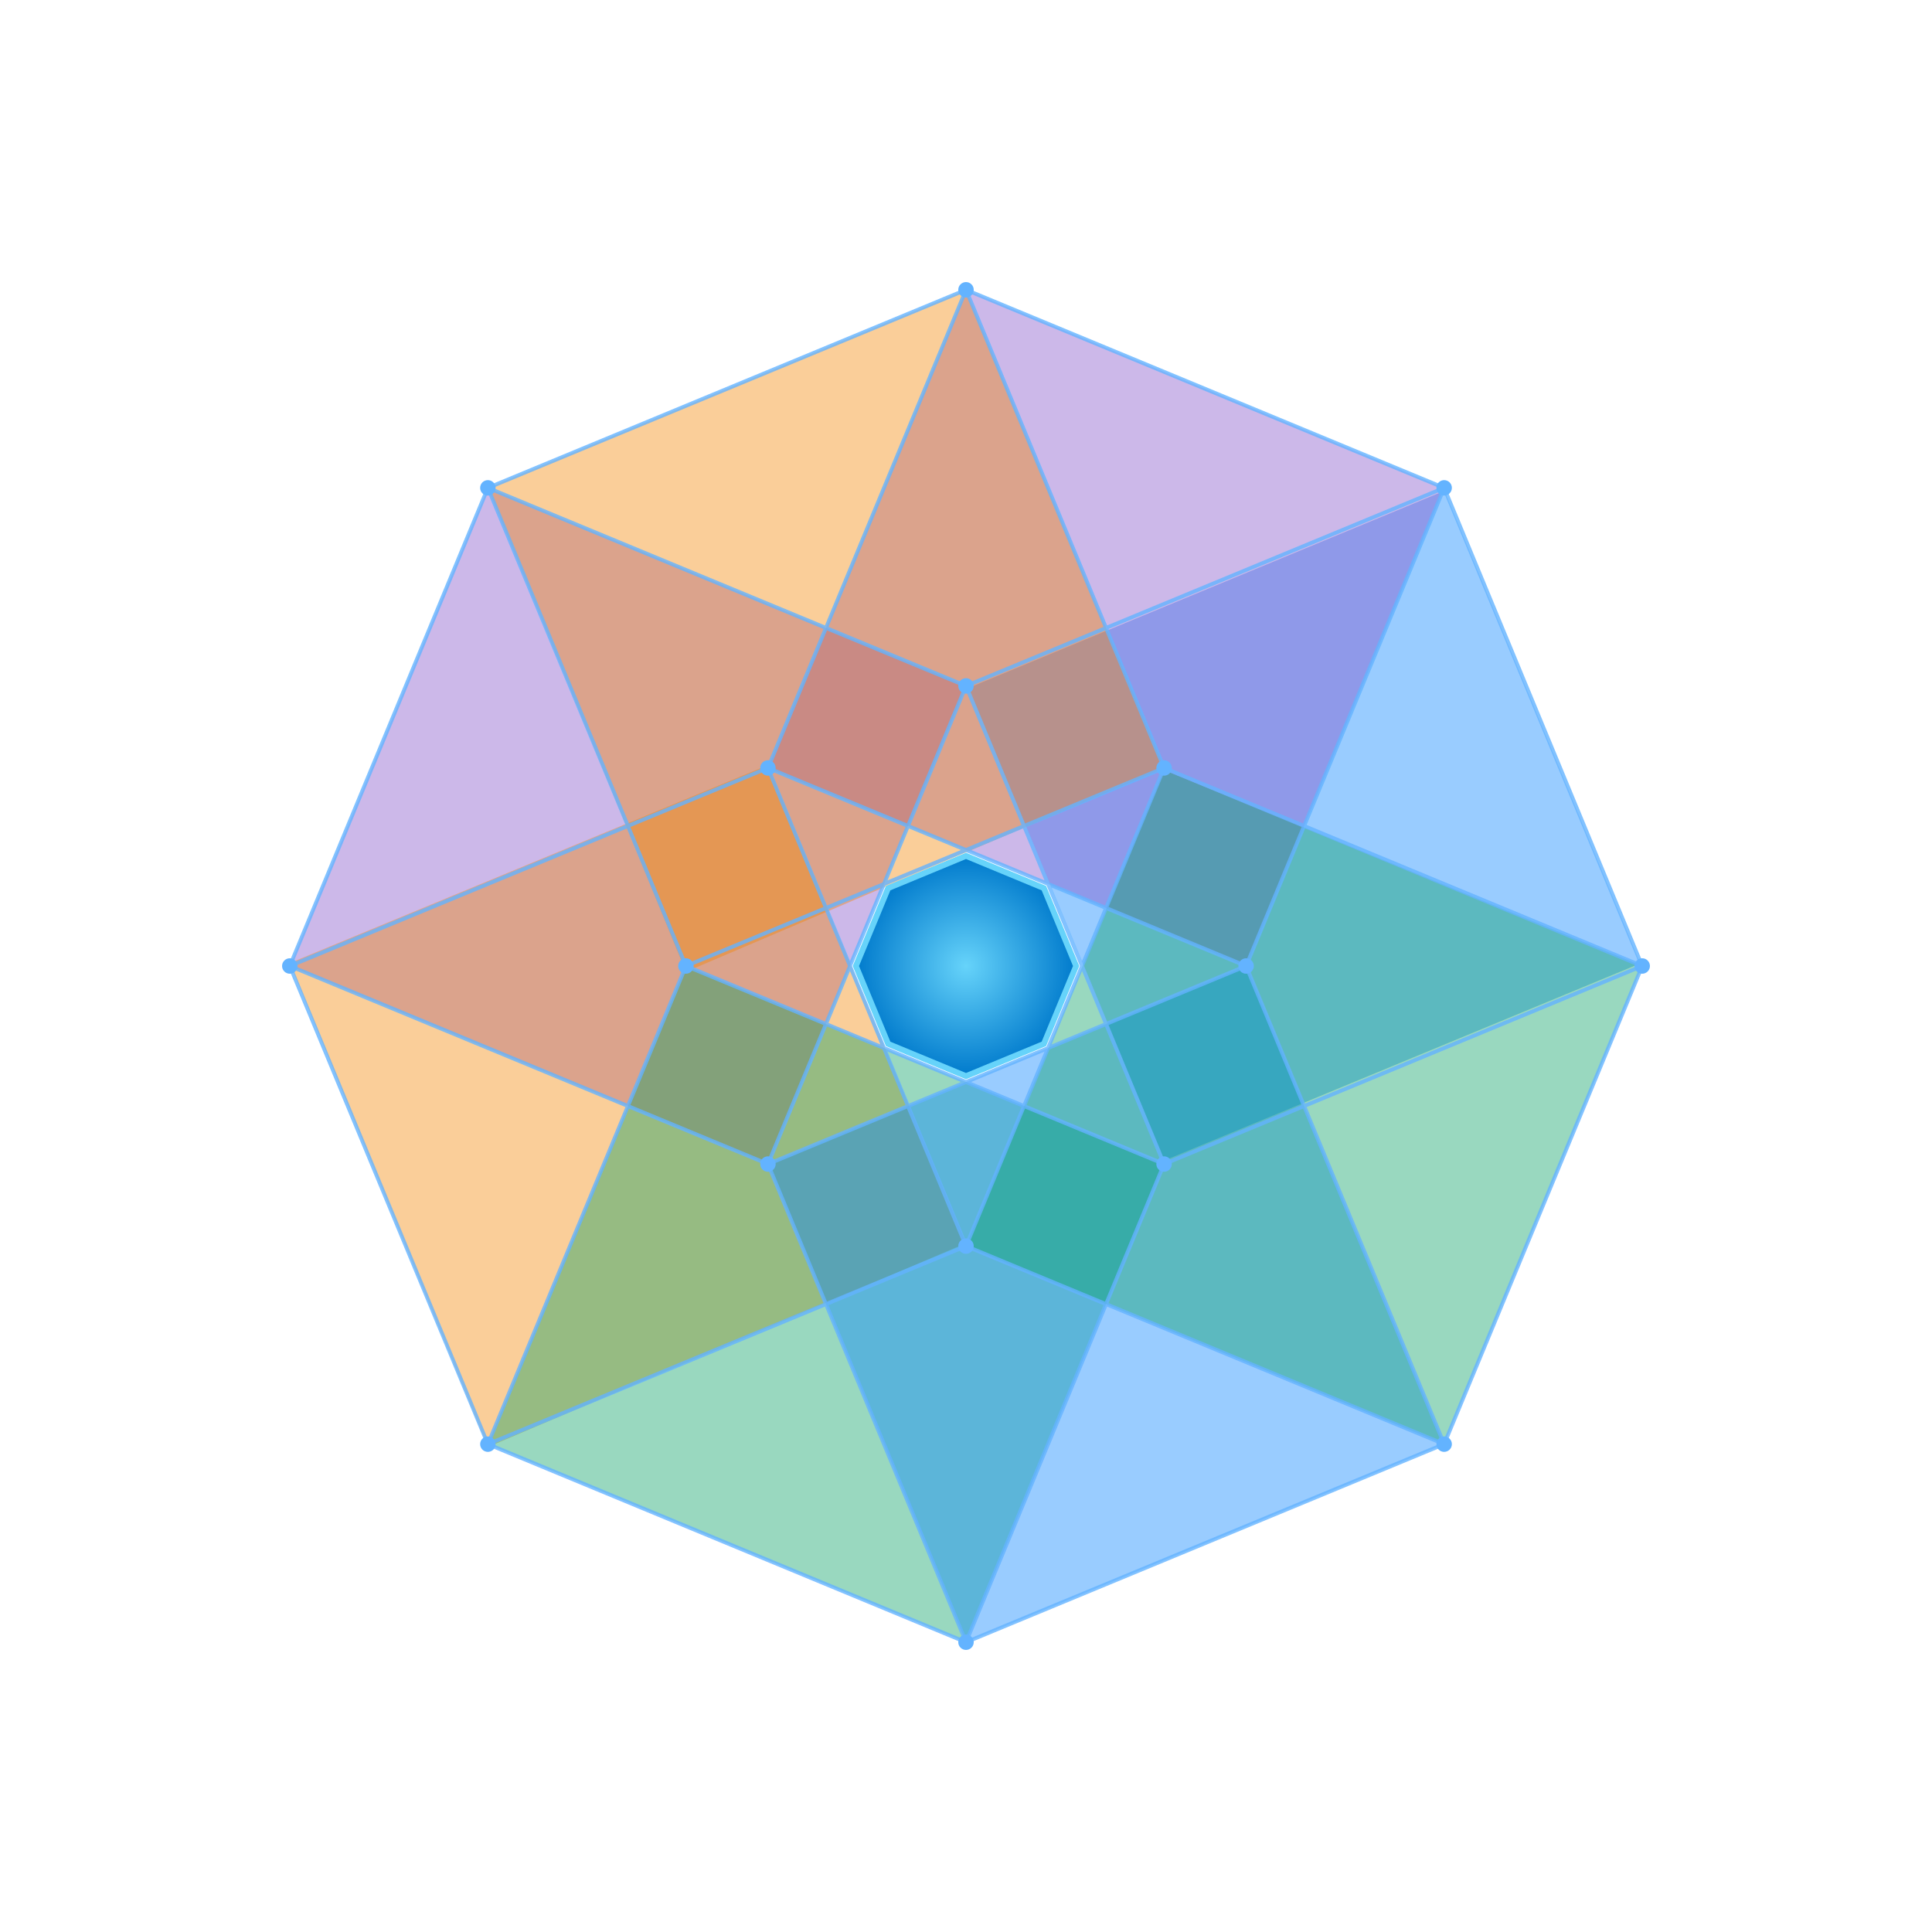
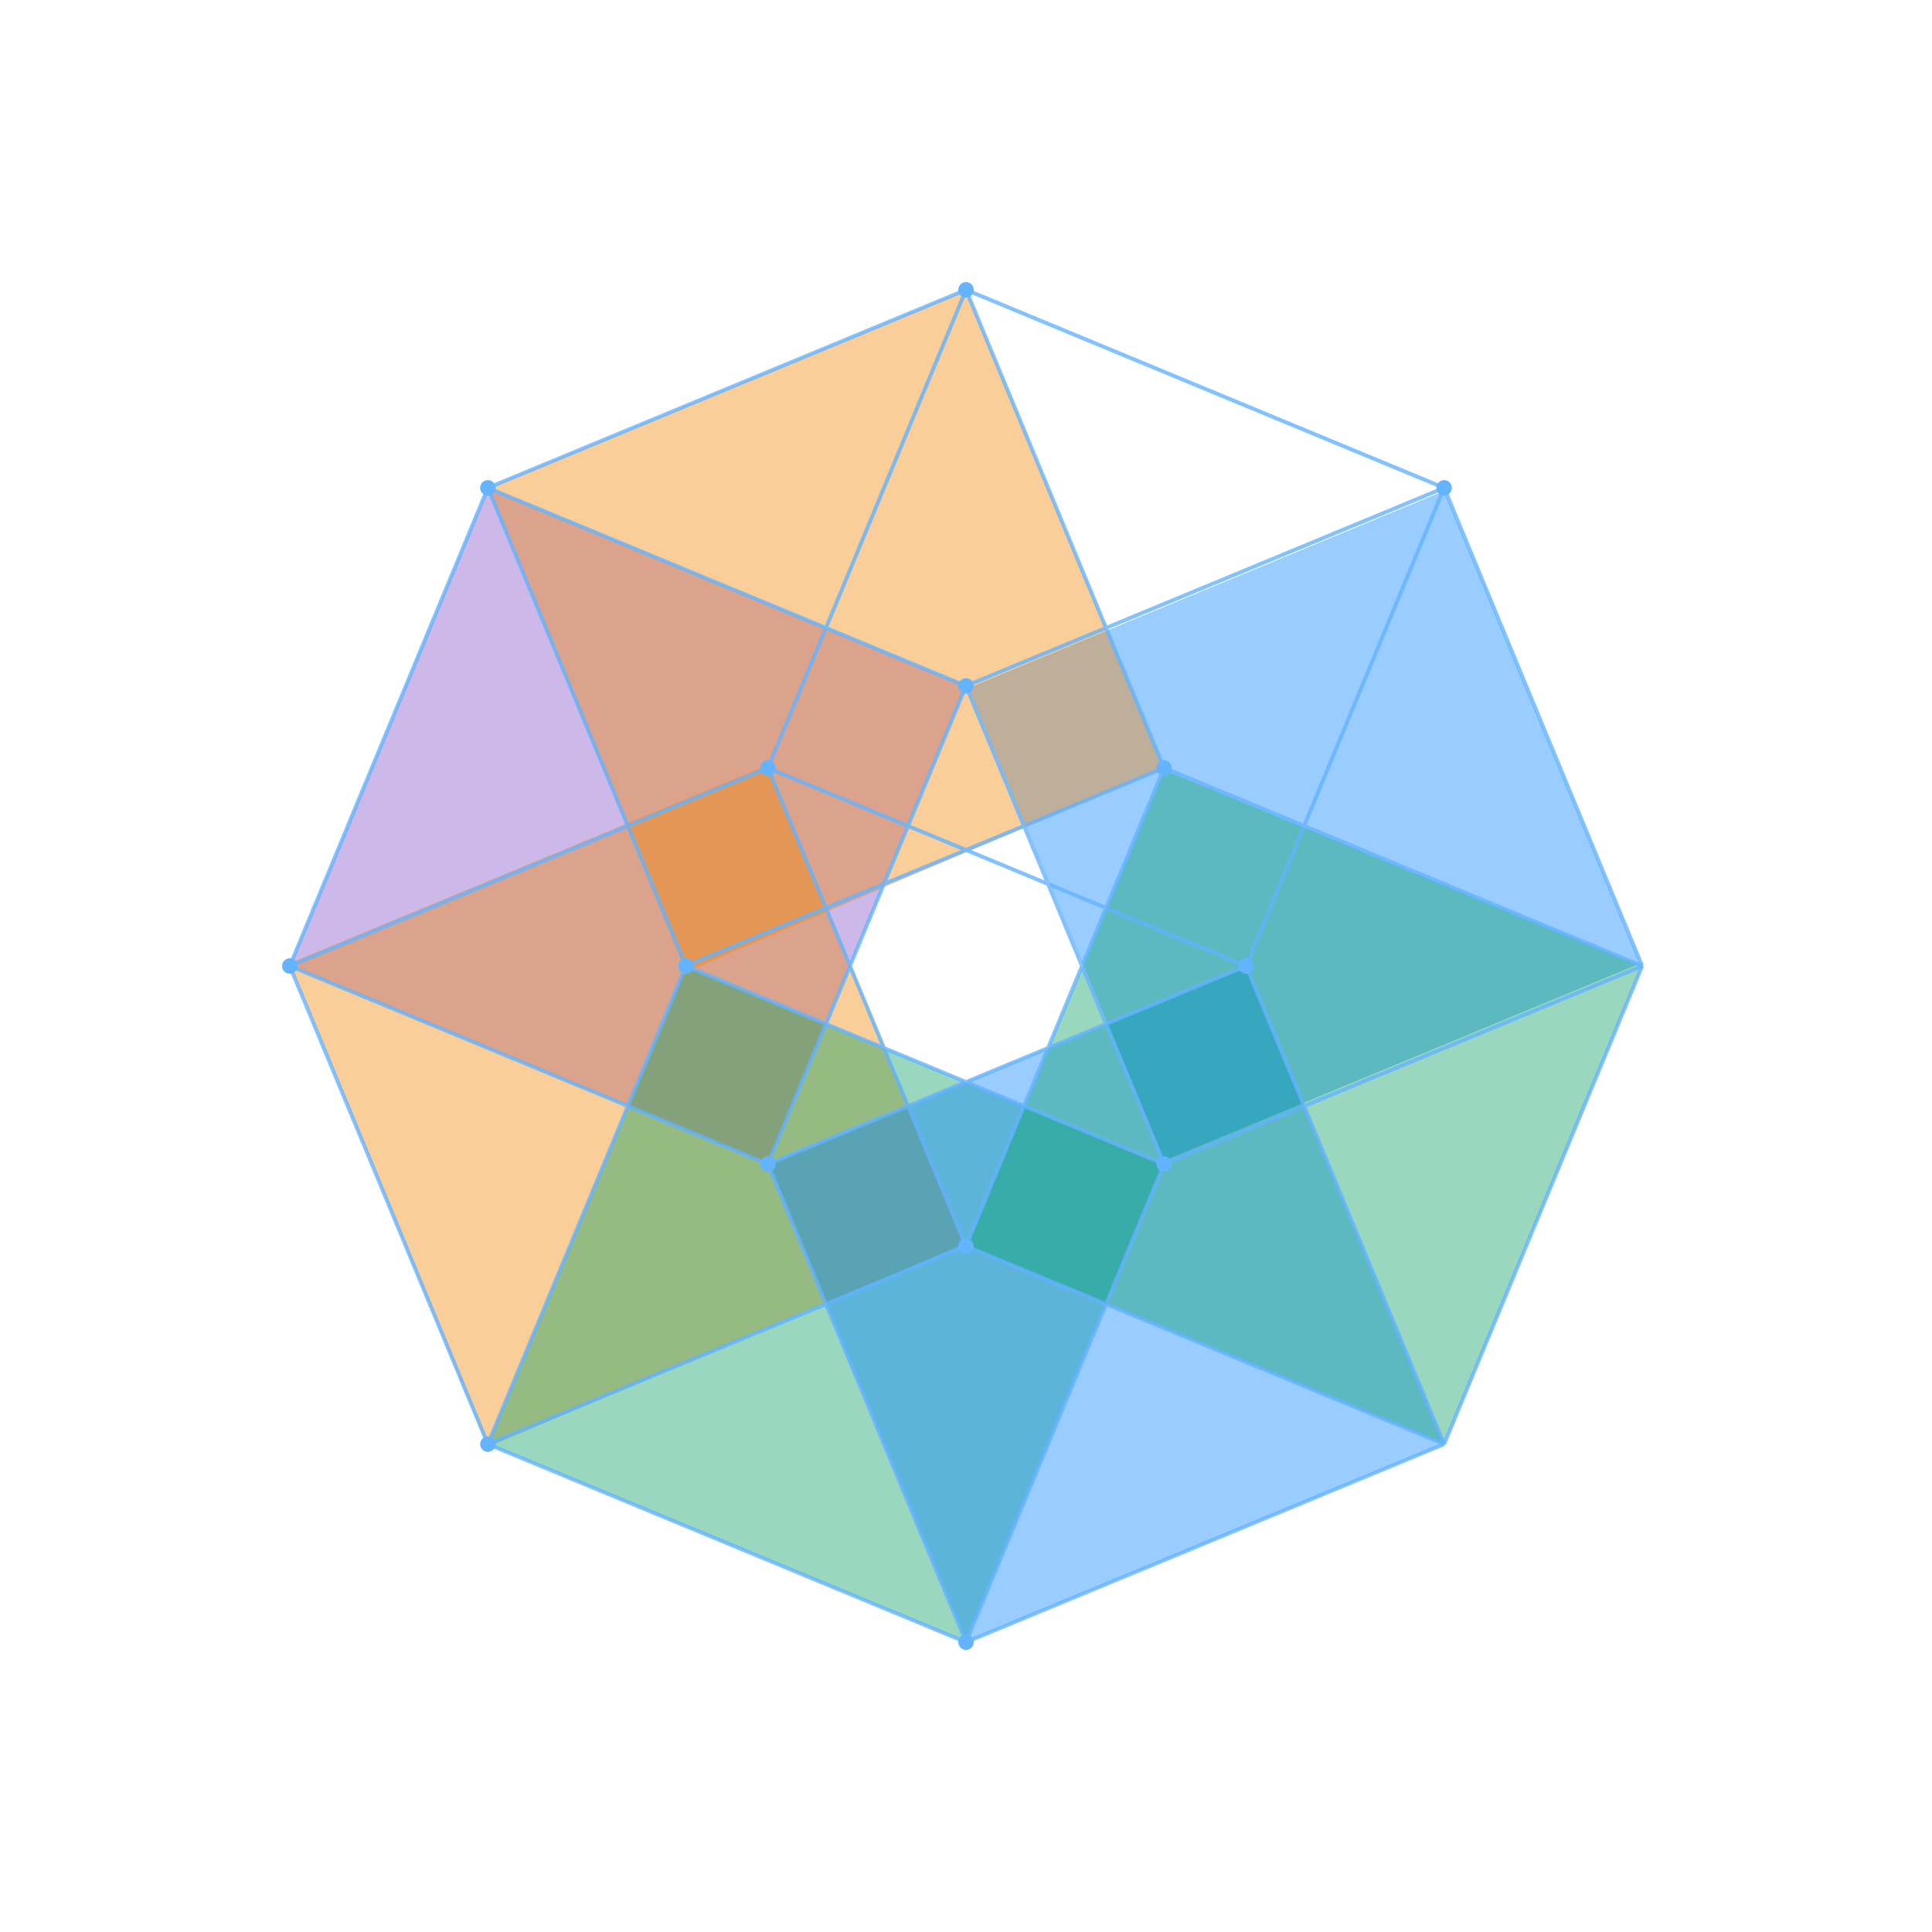
<svg xmlns="http://www.w3.org/2000/svg" id="Layer_1" version="1.1" viewBox="0 0 1000 1000">
  <defs>
    <radialGradient id="radial-gradient" cx="500" cy="502" fx="500" fy="502" r="57" gradientTransform="translate(0 1002) scale(1 -1)" gradientUnits="userSpaceOnUse">
      <stop offset="0" stop-color="#66d3fa" />
      <stop offset="1" stop-color="#007acc" />
    </radialGradient>
  </defs>
  <rect x=".43" y="-.29" width="1000" height="1000" display="none" fill="#0d1326" stroke="#0d1326" stroke-width="2" />
  <g>
    <g>
      <g>
        <rect x="541.86" y="294.95" width="266.61" height="264.81" transform="translate(-112.15 290.91) rotate(-22.5)" fill="#007fff" isolation="isolate" opacity=".4" />
        <polyline points="252.52 252.51 500 355.03 397.49 602.51 150 500" fill="#7f4fc9" isolation="isolate" opacity=".4" />
-         <polyline points="500 150 747.49 252.51 644.98 500 397.49 397.49" fill="#7f4fc9" isolation="isolate" opacity=".4" />
        <polygon points="150 498.5 397.49 395.99 500 643.48 252.52 748.99 150 498.5" fill="#f28500" isolation="isolate" opacity=".4" />
        <polygon points="252.52 252.51 500 150 602.52 397.49 355.03 503 252.52 252.51" fill="#f28500" isolation="isolate" opacity=".4" />
        <rect x="293.58" y="541.06" width="267.88" height="267.88" transform="translate(-359.7 811.66) rotate(-67.5)" fill="#009e60" isolation="isolate" opacity=".4" />
        <rect x="438.55" y="541.06" width="267.88" height="267.88" transform="translate(-214.73 270.46) rotate(-22.5)" fill="#007fff" isolation="isolate" opacity=".4" />
        <polygon points="602.52 398.57 850 500 747.49 747.49 500 644.98 602.52 398.57" fill="#009e60" isolation="isolate" opacity=".4" />
      </g>
      <path d="M850.92,499.62l-102.51-247.49-.92.38.38-.92-247.49-102.51-.38.92-.38-.92-247.48,102.51.38.92-.92-.38-102.52,247.49.92.38-.92.38,102.52,247.49.92-.38-.38.92,247.48,102.51.38-.92.38.92,247.49-102.51-.38-.92.92.38,102.51-247.49-.92-.38.92-.38ZM746.72,746.72l-246.72,102.19-246.71-102.19-102.2-246.72,102.2-246.72,246.71-102.19,246.72,102.19,102.19,246.72-102.19,246.72Z" fill="#63b3ff" opacity=".8" />
      <g>
-         <path d="M850,500l.38-.92-174.07-72.1,72.1-174.08-.92-.38-.38-.92-174.07,72.11-72.11-174.08-.92.38-.92-.38-72.1,174.08-174.07-72.11-.38.92-.92.38,72.1,174.08-174.08,72.1.38.92-.38.92,174.08,72.1-72.1,174.08.92.38.38.92,174.07-72.1,72.1,174.07.92-.38.92.38,72.11-174.07,174.08,72.1.38-.92.92-.38-72.1-174.08,174.07-72.1-.38-.92ZM745.64,254.36l-71.18,171.85-71.18-29.48-29.49-71.18,171.84-71.18ZM502.62,439.95l26.87-11.13,11.13,26.87-38-15.74ZM541.7,458.3l17.27,41.7-17.27,41.69-41.7,17.27-41.7-17.27-17.27-41.69,17.27-41.7,41.7-17.27,41.69,17.27ZM500.01,438.87l-28.72-11.9,28.72-69.33,28.72,69.33-28.72,11.89ZM497.39,439.95l-38.01,15.74,11.13-26.87,26.87,11.13ZM456.77,456.78l-28.72,11.89-28.72-69.33,69.33,28.72-11.9,28.72ZM455.69,459.39l-15.74,38-11.13-26.87,26.87-11.13ZM438.87,500l-11.89,28.71-69.33-28.72,69.33-28.72,11.9,28.72ZM439.95,502.62l15.74,37.99-26.87-11.13,11.13-26.87ZM456.77,543.22l11.9,28.72-69.33,28.72,28.72-69.33,28.71,11.89ZM459.38,544.31l38.01,15.74-26.88,11.13-11.13-26.88ZM500.01,561.13l28.72,11.9-28.72,69.34-28.72-69.34,28.72-11.9ZM502.62,560.05l38-15.74-11.13,26.87-26.87-11.13ZM543.23,543.23l28.72-11.89,28.72,69.33-69.33-28.72,11.9-28.72ZM544.32,540.61l15.74-38,11.13,26.87-26.87,11.13ZM561.14,500l11.9-28.72,69.33,28.72-69.33,28.72-11.9-28.72ZM560.06,497.39l-15.74-38,26.87,11.13-11.13,26.87ZM543.23,456.77l-11.9-28.72,69.34-28.72-28.72,69.33-28.72-11.9ZM530.57,426.21l-29.26-70.64,70.64-29.26,29.26,70.64-70.64,29.26ZM469.44,426.21l-70.64-29.26,29.26-70.64,70.64,29.26-29.26,70.64ZM396.95,398.8l29.26,70.64-70.64,29.26-29.26-70.64,70.64-29.26ZM355.57,501.31l70.64,29.26-29.26,70.64-70.64-29.26,29.26-70.64ZM469.43,573.79l29.26,70.65-70.64,29.26-29.26-70.65,70.64-29.26ZM530.57,573.79l70.64,29.26-29.27,70.65-70.64-29.26,29.26-70.65ZM603.06,601.2l-29.26-70.64,70.64-29.26,29.26,70.64-70.64,29.26ZM644.44,498.69l-70.64-29.26,29.26-70.64,70.64,29.26-29.26,70.64ZM500,152.61l71.19,171.85-71.19,29.49-71.18-29.49,71.18-171.85ZM254.37,254.36l171.84,71.19-29.48,71.18-71.18,29.48-71.18-171.85ZM152.61,500l171.85-71.18,29.48,71.18-29.48,71.18-171.85-71.18ZM254.37,745.64l71.18-171.85,71.18,29.48,29.49,71.19-171.84,71.18ZM500,847.39l-71.18-171.84,71.18-29.48,71.18,29.48-71.18,171.84ZM745.64,745.64l-171.85-71.18,29.49-71.19,71.18-29.48,71.18,171.85ZM646.06,500l29.48-71.18,171.84,71.18-171.84,71.18-29.48-71.18Z" fill="#63b3ff" opacity=".8" />
+         <path d="M850,500l.38-.92-174.07-72.1,72.1-174.08-.92-.38-.38-.92-174.07,72.11-72.11-174.08-.92.38-.92-.38-72.1,174.08-174.07-72.11-.38.92-.92.38,72.1,174.08-174.08,72.1.38.92-.38.92,174.08,72.1-72.1,174.08.92.38.38.92,174.07-72.1,72.1,174.07.92-.38.92.38,72.11-174.07,174.08,72.1.38-.92.92-.38-72.1-174.08,174.07-72.1-.38-.92ZM745.64,254.36l-71.18,171.85-71.18-29.48-29.49-71.18,171.84-71.18ZM502.62,439.95l26.87-11.13,11.13,26.87-38-15.74ZM541.7,458.3l17.27,41.7-17.27,41.69-41.7,17.27-41.7-17.27-17.27-41.69,17.27-41.7,41.7-17.27,41.69,17.27ZM500.01,438.87l-28.72-11.9,28.72-69.33,28.72,69.33-28.72,11.89ZM497.39,439.95l-38.01,15.74,11.13-26.87,26.87,11.13ZM456.77,456.78l-28.72,11.89-28.72-69.33,69.33,28.72-11.9,28.72ZM455.69,459.39l-15.74,38-11.13-26.87,26.87-11.13ZM438.87,500l-11.89,28.71-69.33-28.72,69.33-28.72,11.9,28.72ZM439.95,502.62l15.74,37.99-26.87-11.13,11.13-26.87ZM456.77,543.22l11.9,28.72-69.33,28.72,28.72-69.33,28.71,11.89ZM459.38,544.31l38.01,15.74-26.88,11.13-11.13-26.88ZM500.01,561.13l28.72,11.9-28.72,69.34-28.72-69.34,28.72-11.9ZM502.62,560.05l38-15.74-11.13,26.87-26.87-11.13ZM543.23,543.23l28.72-11.89,28.72,69.33-69.33-28.72,11.9-28.72ZM544.32,540.61l15.74-38,11.13,26.87-26.87,11.13ZM561.14,500l11.9-28.72,69.33,28.72-69.33,28.72-11.9-28.72ZM560.06,497.39l-15.74-38,26.87,11.13-11.13,26.87ZM543.23,456.77l-11.9-28.72,69.34-28.72-28.72,69.33-28.72-11.9ZM530.57,426.21l-29.26-70.64,70.64-29.26,29.26,70.64-70.64,29.26ZM469.44,426.21l-70.64-29.26,29.26-70.64,70.64,29.26-29.26,70.64ZM396.95,398.8l29.26,70.64-70.64,29.26-29.26-70.64,70.64-29.26M355.57,501.31l70.64,29.26-29.26,70.64-70.64-29.26,29.26-70.64ZM469.43,573.79l29.26,70.65-70.64,29.26-29.26-70.65,70.64-29.26ZM530.57,573.79l70.64,29.26-29.27,70.65-70.64-29.26,29.26-70.65ZM603.06,601.2l-29.26-70.64,70.64-29.26,29.26,70.64-70.64,29.26ZM644.44,498.69l-70.64-29.26,29.26-70.64,70.64,29.26-29.26,70.64ZM500,152.61l71.19,171.85-71.19,29.49-71.18-29.49,71.18-171.85ZM254.37,254.36l171.84,71.19-29.48,71.18-71.18,29.48-71.18-171.85ZM152.61,500l171.85-71.18,29.48,71.18-29.48,71.18-171.85-71.18ZM254.37,745.64l71.18-171.85,71.18,29.48,29.49,71.19-171.84,71.18ZM500,847.39l-71.18-171.84,71.18-29.48,71.18,29.48-71.18,171.84ZM745.64,745.64l-171.85-71.18,29.49-71.19,71.18-29.48,71.18,171.85ZM646.06,500l29.48-71.18,171.84,71.18-171.84,71.18-29.48-71.18Z" fill="#63b3ff" opacity=".8" />
        <g>
-           <circle cx="747.49" cy="747.49" r="3" fill="#63b3ff" stroke="#63b3ff" stroke-width="2" />
          <circle cx="500" cy="850" r="3" fill="#63b3ff" stroke="#63b3ff" stroke-width="2" />
          <circle cx="252.52" cy="747.49" r="3" fill="#63b3ff" stroke="#63b3ff" stroke-width="2" />
          <circle cx="150" cy="500" r="3" fill="#63b3ff" stroke="#63b3ff" stroke-width="2" />
          <circle cx="644.98" cy="500" r="3" fill="#63b3ff" stroke="#63b3ff" stroke-width="2" />
          <circle cx="500" cy="644.98" r="3" fill="#63b3ff" stroke="#63b3ff" stroke-width="2" />
          <circle cx="397.49" cy="602.51" r="3" fill="#63b3ff" stroke="#63b3ff" stroke-width="2" />
          <circle cx="397.49" cy="397.49" r="3" fill="#63b3ff" stroke="#63b3ff" stroke-width="2" />
          <circle cx="500" cy="150" r="3" fill="#63b3ff" stroke="#63b3ff" stroke-width="2" />
          <circle cx="747.49" cy="252.51" r="3" fill="#63b3ff" stroke="#63b3ff" stroke-width="2" />
-           <circle cx="850" cy="500" r="3" fill="#63b3ff" stroke="#63b3ff" stroke-width="2" />
          <circle cx="252.52" cy="252.51" r="3" fill="#63b3ff" stroke="#63b3ff" stroke-width="2" />
          <circle cx="500" cy="355.03" r="3" fill="#63b3ff" stroke="#63b3ff" stroke-width="2" />
          <circle cx="602.52" cy="397.49" r="3" fill="#63b3ff" stroke="#63b3ff" stroke-width="2" />
          <circle cx="602.52" cy="602.51" r="3" fill="#63b3ff" stroke="#63b3ff" stroke-width="2" />
          <circle cx="355.03" cy="500" r="3" fill="#63b3ff" stroke="#63b3ff" stroke-width="2" />
        </g>
      </g>
    </g>
-     <polygon points="500 443 459.7 459.7 443 500 459.7 540.31 500 557 540.31 540.31 557 500 540.31 459.7 500 443" fill="url(#radial-gradient)" stroke="#66d3fa" stroke-width="3" />
  </g>
</svg>